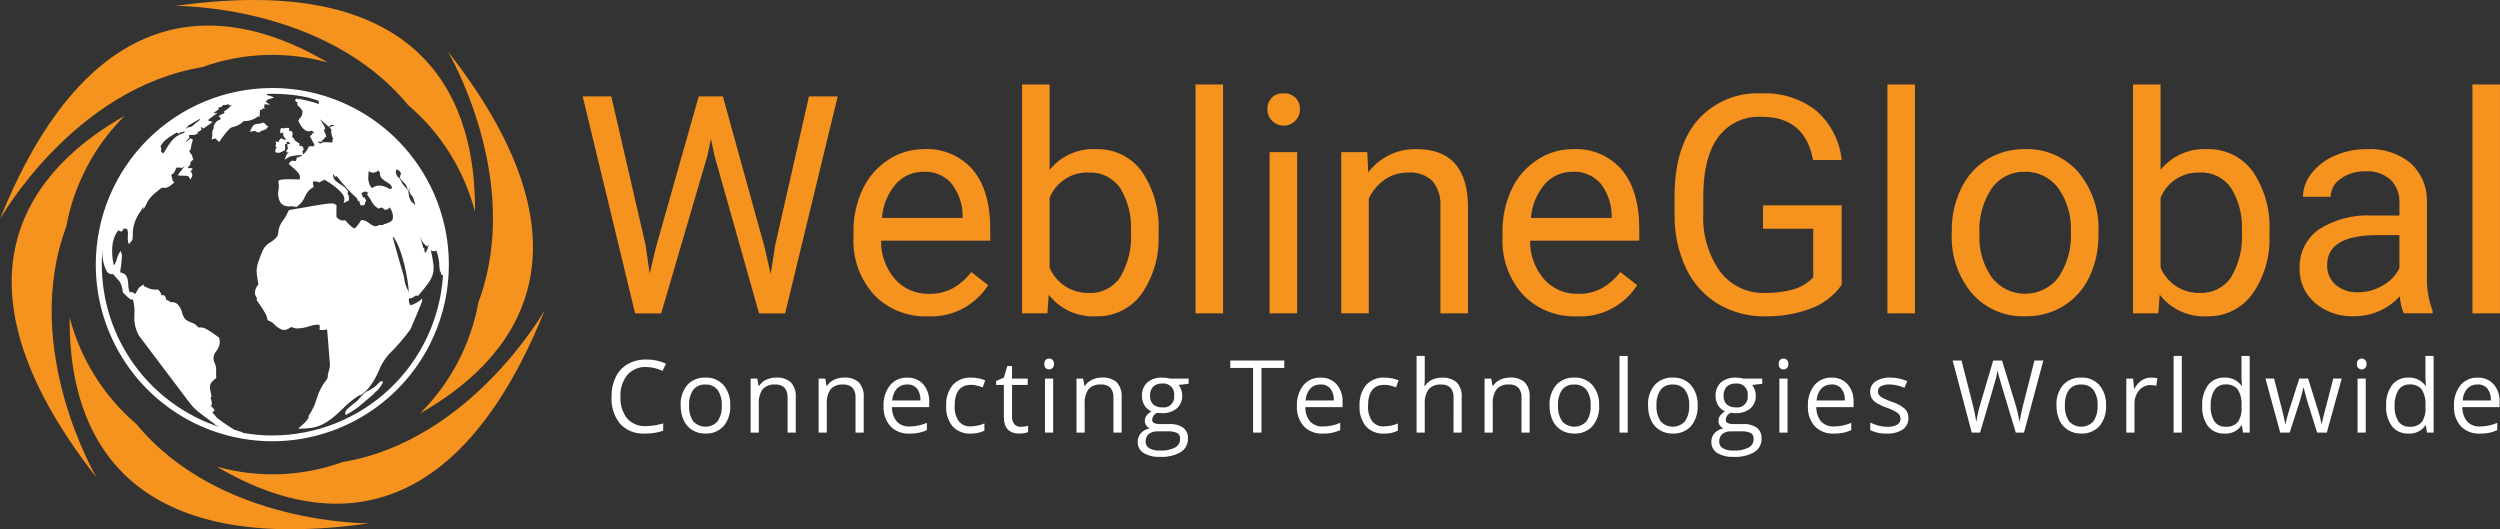
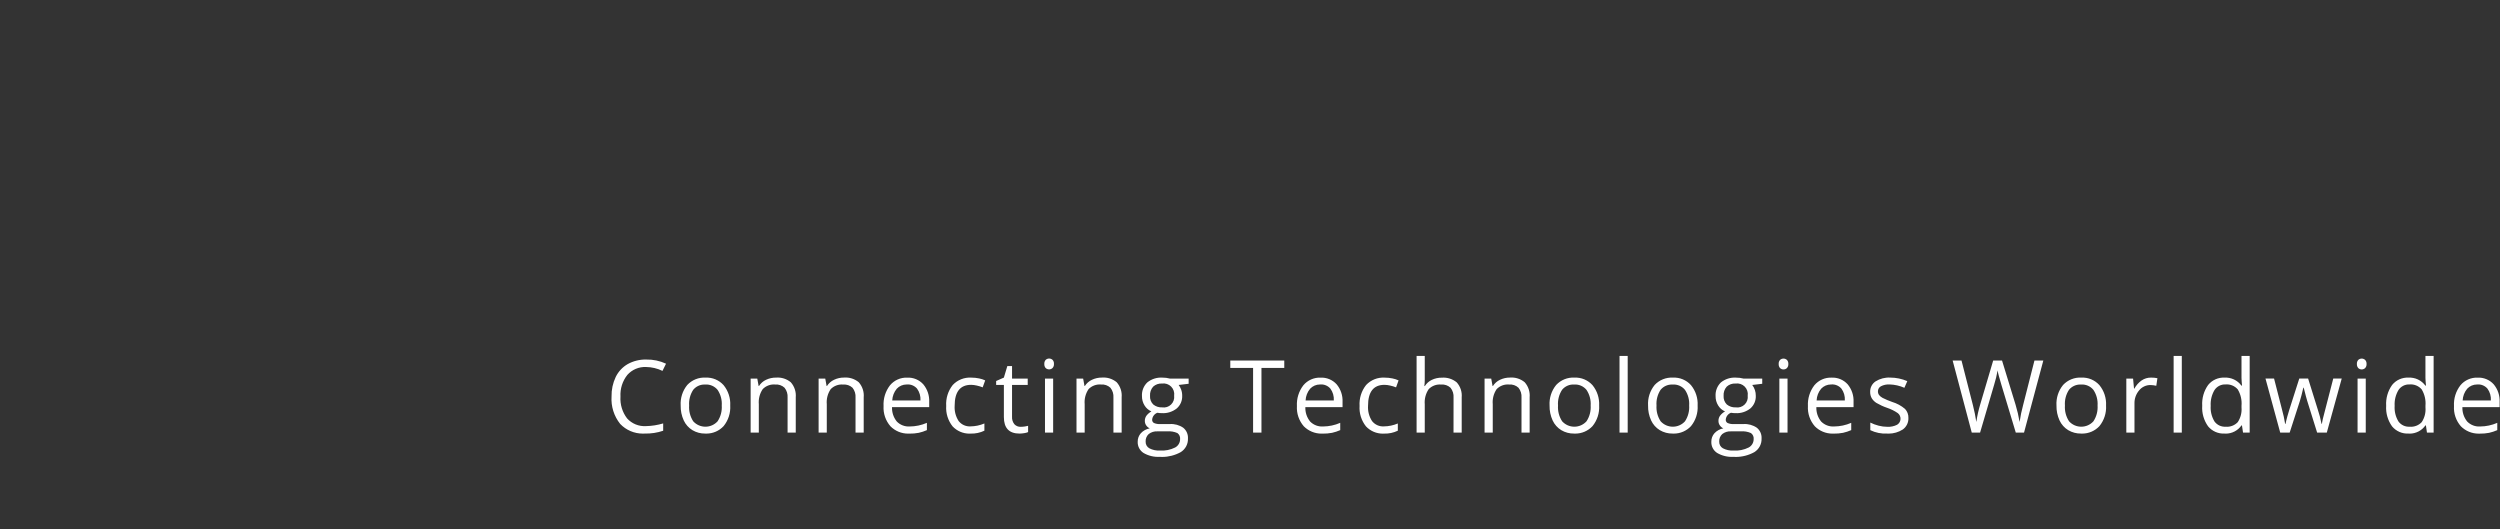
<svg xmlns="http://www.w3.org/2000/svg" width="1606" height="340" viewBox="0 0 1606 340" fill="none">
  <rect x="0" y="0" width="1606" height="340" fill="#333333" stroke="none" />
  <g clip-path="url(#clip0_1842_3)">
-     <path d="M61.521 169.997C61.521 139.906 73.469 111.047 94.738 89.77C116.007 68.492 144.853 56.539 174.931 56.539C197.361 56.539 219.288 63.193 237.938 75.66C256.588 88.127 271.124 105.847 279.708 126.579C288.292 147.31 290.538 170.123 286.162 192.132C281.786 214.141 270.985 234.357 255.124 250.225C239.263 266.092 219.056 276.898 197.056 281.276C175.057 285.654 152.254 283.407 131.531 274.819C110.808 266.232 93.096 251.69 80.634 233.032C68.172 214.373 61.521 192.437 61.521 169.997ZM135.157 260.464C135.975 261.195 136.736 261.987 137.433 262.834L137.917 263.38L137.433 264.024C137.087 264.355 136.763 264.71 136.465 265.085C136.898 265.451 137.284 265.961 137.619 266.296L139.014 267.841L138.674 267.872C142.563 270.892 146.619 273.69 150.822 276.254L151.548 276.316C152.655 276.79 153.805 277.157 154.982 277.413C155.159 277.442 155.332 277.492 155.497 277.563C155.722 277.657 155.922 277.804 156.079 277.99L156.192 278.114C162.43 279.199 168.749 279.747 175.08 279.752V279.726C203.008 279.696 229.876 269.027 250.223 249.889C270.57 230.751 282.868 204.579 284.618 176.694H284.273C283.913 176.694 283.665 176.694 283.516 176.39C283.48 176.329 283.48 176.298 283.454 176.298C283.449 176.214 283.428 176.132 283.392 176.056C283.367 175.968 283.367 175.937 283.331 175.803C283.209 175.236 283.147 174.657 283.145 174.077L282.697 175.025L282.306 171.769C282.241 168.125 281.595 164.515 280.39 161.075C278.418 161.523 277.409 161.43 276.75 160.642C279.87 175.288 279.968 176.772 268.82 189.712L268.428 190.104L267.213 189.8C264.824 191.495 264.685 191.557 263.717 191.624L262.749 191.68C262.573 192.455 262.574 193.26 262.752 194.034C262.93 194.808 263.281 195.532 263.778 196.152C265.789 195.467 267.696 194.507 269.443 193.298L271.235 191.752L270.988 194.096C270.905 194.612 263.778 211.38 263.691 211.504C259.578 217.225 254.964 222.569 249.906 227.474C247.078 230.63 244.845 234.272 243.315 238.225C241.987 241.396 240.315 244.413 238.33 247.22C236.592 249.883 234.31 252.15 231.636 253.87L231.451 254.015H230.874C230.807 254.015 230.843 254.015 230.874 253.953C230.651 254.091 230.419 254.213 230.179 254.319C226.47 256.744 223.045 259.578 219.968 262.767C213.716 268.661 207.249 274.827 197.14 275.131L196.564 275.198C195.853 275.334 195.13 275.396 194.406 275.383L191.491 275.26L193.345 273.714C197.928 269.887 198.412 268.13 198.32 267.455L198.258 267.064L198.505 266.76C200.642 263.574 202.279 260.08 203.361 256.4C204.626 251.778 206.862 247.481 209.921 243.794L210.287 242.815L211.25 242.908L210.369 242.542L210.58 241.996C210.574 241.852 210.553 241.708 210.518 241.568C210.649 240.453 210.89 239.354 211.239 238.287C211.688 237.018 211.934 235.686 211.971 234.341L210.153 211.674C209.857 211.707 209.563 211.757 209.272 211.823C208.249 211.971 207.215 212.025 206.183 211.983L205.24 211.854L205.354 210.916C205.39 210.662 205.412 210.406 205.421 210.149C205.485 209.684 205.388 209.212 205.148 208.809C205.078 208.785 205.014 208.744 204.962 208.691C204.752 208.595 204.528 208.533 204.298 208.505C202.431 208.623 200.586 208.969 198.804 209.536C196.362 210.377 193.813 210.867 191.234 210.994C189.868 211.044 188.514 210.718 187.32 210.051C186.84 210.262 186.374 210.505 185.925 210.777C185.29 211.256 184.565 211.6 183.793 211.788C183.02 211.975 182.218 212.003 181.435 211.869C179.552 211.225 177.86 210.12 176.512 208.655C175.402 207.444 174.023 206.512 172.485 205.935L171.934 205.785L171.816 205.27C171.059 201.932 171.059 201.932 165.075 192.999L164.766 192.541L165.219 191.598C164.328 190.66 163.81 189.429 163.762 188.136C163.845 186.108 164.64 184.175 166.007 182.675C164.128 172.434 164.22 172.068 168.896 160.616C170 158.395 171.789 156.589 173.999 155.465C176.517 153.729 178.7 152.307 178.793 148.958C179.065 146.159 180.188 143.51 182.011 141.37C182.74 140.354 183.398 139.291 183.984 138.186L184.442 137.243C184.617 136.842 184.864 136.383 185.044 135.997L185.626 134.899L186.079 134.874C200.683 132.344 207.455 131.134 210.91 130.799C211.162 130.746 211.42 130.724 211.677 130.732C212.068 130.685 212.462 130.666 212.856 130.675C213.903 130.596 214.942 130.91 215.771 131.556L216.162 131.891V132.344C216.095 135.054 216.069 135.775 216.162 139.515C217.923 141.097 218.737 141.612 219.926 141.643C220.392 141.648 220.858 141.626 221.322 141.576L221.806 141.55L222.141 141.849C223.586 143.673 225.285 145.279 227.187 146.619C227.312 146.666 227.445 146.685 227.578 146.676C227.703 146.685 227.828 146.666 227.944 146.619C229.482 145.222 230.776 143.576 231.77 141.751L232.069 141.36H232.584C234.383 141.582 236.069 142.358 237.408 143.58C238.443 144.461 239.682 145.067 241.013 145.342C241.813 145.38 242.603 145.155 243.263 144.703L243.505 144.543H245.987C246.139 144.432 246.283 144.312 246.42 144.183L246.811 144.002C248.82 143.42 251.574 142.689 252.342 140.592C252.522 139.28 252.423 137.944 252.051 136.673C251.68 135.401 251.043 134.223 250.184 133.215C249.929 133.441 249.714 133.707 249.546 134.003L249.334 134.369L247.337 134.853L246.997 134.518C245.998 133.761 245.488 133.333 245.174 133.333C244.646 133.426 244.135 133.6 243.66 133.849L243.207 134.055L242.867 133.849C240.877 132.624 239.302 130.829 238.346 128.697C237.773 127.566 237.059 126.514 236.219 125.565L235.761 125.106L236.095 124.467C236.267 124.14 236.462 123.825 236.677 123.525C236.614 123.518 236.55 123.529 236.492 123.556L236.003 123.705L235.575 123.375C235.475 123.267 235.353 123.182 235.217 123.125C235.081 123.068 234.935 123.041 234.787 123.046C234.262 123.082 233.751 123.237 233.294 123.499C232.94 123.671 232.576 123.821 232.202 123.947C232.425 124.899 232.743 125.825 233.15 126.714L234.056 126.863H234.113L234.479 127.316L235.277 128.929L235.004 129.382C234.68 129.855 234.462 130.393 234.365 130.958L234.273 131.654L231.785 132.045L230.663 129.382L231.693 129.073C231.379 128.952 231.033 128.952 230.719 129.073L229.896 129.166L229.504 127.62L229.386 127.533C224.607 123.111 220.219 118.285 216.27 113.108L215.143 113.592L214.751 112.742C214.62 112.458 214.422 112.208 214.174 112.016L213.932 112.191C213.994 115.473 216.178 116.828 218.701 118.45C220.616 119.436 222.245 120.898 223.433 122.695L223.644 123.128L223.16 124.158C223.614 124.745 223.933 125.424 224.096 126.148C224.259 126.872 224.261 127.622 224.102 128.347L224.01 128.862L220.735 130.407L221.188 128.527C222.218 123.891 211.713 117.255 208.155 115.313L207.825 115.916L207.434 116.009C206.837 116.143 206.283 116.424 205.822 116.828L205.369 117.219L204.854 117.039C204.339 116.792 201.723 116.091 201.208 116.792C201.064 116.951 200.822 117.616 201.337 119.316L201.548 120.104L200.853 120.47C198.583 121.821 196.837 123.902 195.899 126.374C194.815 128.976 193.002 131.208 190.678 132.803L190.307 132.988L189.885 132.839C188.818 132.544 187.708 132.44 186.605 132.53C184.769 132.843 182.883 132.419 181.357 131.35C180.905 131.013 180.513 130.602 180.199 130.134C178.77 127.665 178.316 124.751 178.927 121.964C179.209 120.304 179.184 118.607 178.855 116.956L178.742 116.503L179.04 116.101C179.401 115.705 180.111 115.251 183.716 115.159C184.231 115.159 184.808 115.128 185.41 115.128C187.758 115.128 190.338 115.22 191.878 115.313C192.089 115.313 192.274 115.344 192.454 115.344C193.361 112.335 192.089 111.058 186.11 105.829L185.41 105.195L187.109 103.31H187.542C189.159 103.346 189.823 103.377 190.189 103.377C190.339 102.924 190.441 102.456 190.492 101.981L190.559 101.1L191.404 101.131L191.589 101.074C191.644 101.073 191.697 101.053 191.739 101.017C191.905 100.994 192.061 100.927 192.192 100.822C192.305 100.801 192.41 100.75 192.496 100.672C192.717 100.626 192.926 100.533 193.108 100.399C193.255 100.322 193.397 100.234 193.531 100.137C193.78 99.999 194.014 99.837 194.231 99.652C194.324 99.575 194.424 99.506 194.53 99.446L193.865 99.503C186.656 100.234 186.656 100.234 185.183 101.177L182.784 102.604L183.814 100.028C183.96 99.515 184.245 99.051 184.638 98.689C184.823 98.57 185.07 98.354 185.214 98.261C185.353 98.174 185.495 98.093 185.642 98.019C185.377 98.029 185.113 98.007 184.854 97.952L183.891 97.751L184.107 96.788C184.279 96.224 184.616 95.725 185.075 95.356C184.722 94.806 184.571 94.15 184.648 93.501V92.399L185.74 92.553C185.985 92.646 186.252 92.662 186.507 92.6C185.992 91.786 185.74 91.42 185.595 91.235C185.297 91.243 184.999 91.212 184.71 91.142L184.622 91.111C184.45 91.121 184.277 91.112 184.107 91.085C184.076 91.085 184.076 91.085 184.045 90.998C184.02 90.998 183.978 90.967 183.958 90.967C183.968 91.06 183.989 91.151 184.02 91.24C184.045 91.24 184.02 91.327 184.045 91.389C184.071 91.451 184.071 91.569 184.107 91.631L184.169 92.456L183.376 92.6C183.376 92.6 183.139 92.718 183.108 92.718C183.043 93.162 183.043 93.614 183.108 94.058C183.223 94.691 183.233 95.338 183.139 95.974L183.072 96.52L182.557 96.731C182.161 96.855 181.831 97.097 181.466 97.246C180.924 97.582 180.343 97.848 179.735 98.04C179.496 98.097 179.25 98.126 179.004 98.127C178.942 98.127 178.886 98.153 178.788 98.153C178.354 98.165 177.923 98.093 177.516 97.942L176.867 97.751V97.046C176.831 96.513 176.936 95.98 177.171 95.5C177.365 95.165 177.608 94.861 177.892 94.599L176.893 94.346L177.078 93.439C177.135 93.259 177.171 93.043 177.228 92.893C177.284 92.744 177.315 92.672 177.351 92.558C177.387 92.445 177.377 92.435 177.315 92.162L177.073 90.822L178.443 91.075C178.623 91.153 178.818 91.194 179.014 91.193C179.169 91.168 179.2 90.915 179.226 90.766C179.251 90.416 179.365 90.079 179.557 89.786C179.749 89.493 180.012 89.254 180.322 89.091L180.77 88.849L181.224 89.148C181.44 89.246 181.682 89.308 181.924 89.401C182.414 89.529 182.878 89.744 183.294 90.034C183.294 90.07 183.412 90.101 183.448 90.158C183.424 90.069 183.413 89.977 183.417 89.885V89.694C183.404 89.532 183.414 89.369 183.448 89.21V88.901C183.297 88.863 183.153 88.803 183.021 88.721C182.474 88.227 182.111 87.562 181.991 86.835C181.919 86.53 181.893 86.216 181.914 85.903V85.619C181.908 85.406 181.918 85.192 181.944 84.981V84.919C181.944 84.923 181.944 84.927 181.942 84.93C181.941 84.934 181.938 84.938 181.935 84.941C181.933 84.943 181.929 84.946 181.925 84.947C181.922 84.949 181.918 84.95 181.914 84.95C181.808 85.078 181.674 85.18 181.522 85.248C181.499 85.252 181.477 85.263 181.46 85.279C181.347 85.31 181.213 85.341 181.188 85.398L180.189 85.64L180.029 84.641C179.907 84.177 179.973 83.684 180.214 83.27L180.281 82.544L181.033 82.296C181.111 82.272 181.193 82.263 181.275 82.271H181.502L181.929 82.477L182.444 82.539L182.506 82.271H183.731C183.973 82.177 184.229 82.125 184.488 82.116C184.64 82.11 184.792 82.121 184.941 82.147L185.673 82.271L185.76 82.971C185.789 83.174 185.776 83.381 185.724 83.579C185.672 83.777 185.581 83.963 185.456 84.125C185.55 84.105 185.641 84.076 185.729 84.038H185.94C186.22 84.001 186.504 84.023 186.775 84.101C187.046 84.179 187.298 84.312 187.516 84.491C187.604 84.61 188.34 85.372 187.763 87.345C187.687 87.532 187.633 87.728 187.604 87.927C187.718 88.076 187.864 88.197 188.031 88.283C188.358 88.517 188.653 88.794 188.906 89.107C189.095 89.388 189.202 89.716 189.215 90.055C190.032 90.755 190.929 91.355 191.888 91.842L192.315 92.085L192.341 92.574C192.322 93.042 192.408 93.509 192.593 93.939C192.856 93.803 193.143 93.721 193.438 93.697H193.86L194.164 94.027C194.482 94.274 194.725 94.603 194.869 94.979C195.012 95.355 195.05 95.763 194.978 96.159C194.847 96.709 194.523 97.193 194.066 97.525C194.295 97.733 194.471 97.993 194.581 98.282L194.854 99.163V99.117C195.226 98.803 195.57 98.458 195.884 98.086C195.971 97.993 196.064 97.87 196.146 97.777C196.43 97.442 196.697 97.082 196.97 96.721C197.037 96.628 197.151 96.469 197.243 96.324C197.606 95.77 197.931 95.192 198.217 94.593L198.397 94.228L198.762 94.068C199.497 93.855 200.278 93.855 201.013 94.068C201.368 93.826 201.77 93.491 202.161 93.254C201.768 92.398 201.323 91.567 200.827 90.766C200.314 89.91 199.846 89.028 199.427 88.123L199.092 87.361L200.307 86.598L200.374 85.717L201.919 85.506C201.432 84.921 200.903 84.372 200.338 83.863C199.735 84.169 199.073 84.345 198.397 84.378C195.199 84.378 192.964 80.37 192.115 78.577C191.878 78.036 191.754 77.67 191.754 77.67L191.661 77.279L191.934 76.913C192.738 76.01 193.441 75.022 194.03 73.966L194.061 73.874L194.123 73.57C194.185 72.926 194.272 72.112 194.396 71.442C193.639 70.355 193.026 69.531 192.542 68.866C192.542 68.805 192.506 68.805 192.47 68.743C192.399 68.66 192.34 68.568 192.295 68.47C192.207 68.47 192.109 68.444 192.048 68.444L191.656 68.202C191.482 68.093 191.335 67.945 191.229 67.769C191.192 67.728 191.17 67.675 191.167 67.62C191.111 67.548 191.071 67.466 191.049 67.377V67.259C191.033 67.158 191.033 67.056 191.049 66.955V66.842C191.049 66.806 190.961 66.749 190.961 66.718C190.946 66.717 190.931 66.71 190.921 66.698C190.91 66.687 190.904 66.672 190.904 66.656C190.874 66.656 190.837 66.589 190.781 66.589L191.234 65.868L191.141 65.621H190.956C190.697 65.6 190.447 65.514 190.23 65.371C190.014 65.227 189.836 65.032 189.715 64.802L189.514 64.266L190.544 63.236L191.182 63.632L191.27 63.715C191.374 63.756 191.467 63.819 191.543 63.9C191.567 63.906 191.59 63.916 191.61 63.931C191.751 64.035 191.866 64.171 191.945 64.328C192.036 64.322 192.126 64.303 192.212 64.271L191.43 63.328L194.04 63.905C194.071 63.905 194.102 63.931 194.133 63.931C195.075 64.111 196.043 64.359 197.017 64.57C197.351 64.663 197.66 64.725 197.99 64.843C198.69 64.992 199.416 65.209 200.148 65.358C200.487 65.505 200.843 65.609 201.208 65.667C201.909 65.909 202.578 66.095 203.181 66.301C203.541 66.388 203.855 66.548 204.18 66.636C204.334 66.698 204.478 66.728 204.633 66.79L204.787 66.424C204.864 66.243 204.903 66.049 204.903 65.853C204.903 65.656 204.864 65.462 204.787 65.281C204.711 65.098 204.598 64.933 204.455 64.796C204.313 64.658 204.144 64.552 203.958 64.482C203.922 64.482 197.944 62.628 197.949 62.628C188.832 60.709 179.51 59.949 170.204 60.366H170.297C170.396 60.388 170.498 60.397 170.6 60.392C170.735 60.456 170.88 60.498 171.028 60.516C171.088 60.514 171.148 60.526 171.203 60.552C171.309 60.604 171.411 60.666 171.507 60.737C171.574 60.794 171.599 60.819 171.666 60.819C171.803 60.951 171.925 61.096 172.032 61.252H172.305L172.181 61.402V61.433C172.722 61.376 173.269 61.447 173.778 61.639L176.115 62.669L173.268 63.55C172.836 63.638 172.41 63.749 171.991 63.885C171.677 64.458 171.198 64.923 170.616 65.219C170.616 65.286 170.647 65.286 170.647 65.312L173.438 67.259L170.07 67.012C169.986 66.964 169.889 66.942 169.792 66.95C169.865 67.088 169.909 67.24 169.921 67.396C169.934 67.552 169.914 67.709 169.864 67.857L169.746 68.619H169.504L170.261 69.804L168.628 69.685L168.355 70.201C167.976 70.553 167.478 70.75 166.96 70.752C167.048 71.357 167.027 71.973 166.898 72.57C166.774 72.909 166.731 73.273 166.774 73.632L166.924 74.971L165.652 74.698L165.734 74.791C163.147 76.855 159.9 77.913 156.594 77.768C154.563 79.879 151.897 81.265 149.004 81.714C147.335 82.111 143.18 87.608 141.439 90.312L140.811 91.26L139.987 90.472C139.076 89.571 138.442 88.927 138.226 88.927C137.974 88.948 137.727 89.011 137.495 89.112L135.894 89.602L136.285 87.963C136.407 87.424 136.436 86.869 136.372 86.32C136.28 85.58 136.32 84.83 136.491 84.105C136.636 83.467 136.929 82.872 137.346 82.369C136.831 80.823 138.226 78.943 139.132 78.031C139.652 77.494 140.321 77.126 141.053 76.975C141.171 76.942 141.282 76.89 141.383 76.82L141.774 76.362C141.805 76.305 141.836 76.305 141.862 76.279C141.864 76.275 141.864 76.271 141.864 76.267C141.864 76.262 141.864 76.258 141.862 76.254C141.72 76.129 141.597 75.985 141.496 75.826V75.692C141.424 75.583 141.384 75.457 141.378 75.326L140.348 74.683L141.625 73.868C141.902 73.678 142.197 73.514 142.505 73.379C142.536 73.379 142.567 73.312 142.567 73.312C142.858 73.155 143.18 73.062 143.509 73.039H143.602C143.622 73.008 143.644 72.979 143.669 72.952C143.745 72.835 143.827 72.723 143.916 72.617C143.916 72.55 143.978 72.55 144.004 72.467C144.148 72.368 144.297 72.276 144.452 72.194L143.551 71.885L145.065 70.793C146.464 69.852 147.758 68.764 148.927 67.547C148.321 67.562 147.719 67.652 147.135 67.815L146.831 66.785C146.376 67.031 145.898 67.233 145.404 67.388C145.037 67.479 144.654 67.49 144.282 67.419C144.162 67.392 144.039 67.382 143.916 67.388C143.607 67.414 143.401 67.481 143.221 67.481L143.185 67.568C143.005 68.3 142.402 68.542 141.578 68.815C141.134 68.992 140.68 69.143 140.219 69.268C140.171 69.291 140.117 69.299 140.065 69.294L140.42 69.809L140.121 69.995H140.842L138.231 71.818C137.938 72.051 137.622 72.255 137.289 72.426C137.328 72.544 137.35 72.668 137.356 72.792L139.75 72.539L136.959 74.554C135.039 75.95 134.344 76.522 134.014 76.707C133.941 76.976 133.899 77.253 133.89 77.531C134.184 77.652 134.49 77.744 134.802 77.804L136.687 78.263L134.627 79.865C134.199 80.169 133.746 80.442 133.288 80.72C132.606 81.135 131.957 81.601 131.347 82.116L130.919 82.544L130.404 82.333C130.175 82.258 129.965 82.135 129.787 81.973C129.61 81.81 129.469 81.611 129.374 81.39C129.253 81.547 129.173 81.732 129.142 81.928C129.11 82.125 129.128 82.326 129.194 82.513L129.529 83.183L128.947 83.698C127.402 84.826 127.119 85.011 126.573 85.011C126.44 85.005 126.309 84.983 126.182 84.945L127.361 85.671L125.687 86.341C125.066 86.609 124.392 86.734 123.715 86.706H122.495C122.178 86.684 121.86 86.714 121.553 86.794L121.403 86.552V86.933C121.384 87.014 121.384 87.099 121.403 87.18C121.388 87.468 121.418 87.757 121.491 88.035L121.645 88.551L121.218 88.942C120.064 90.096 119.761 90.426 119.519 91.132C120.6 90.553 121.559 89.769 122.34 88.824L123.916 89.725C123.231 91.677 122.753 93.696 122.49 95.747L122.464 96.139L121.645 96.68C121.795 97.71 121.949 97.927 123.015 99.323L123.648 100.147L123.314 100.281L124.22 102.341L123.823 102.769C123.34 103.298 122.803 103.777 122.222 104.196C122.22 104.247 122.231 104.299 122.253 104.345C122.276 104.369 122.294 104.397 122.305 104.428C122.315 104.46 122.319 104.493 122.315 104.526C122.376 104.617 122.407 104.725 122.402 104.835V104.964C122.395 105.057 122.375 105.149 122.34 105.237C122.348 105.286 122.348 105.336 122.34 105.386C122.304 105.519 122.241 105.643 122.155 105.752C121.889 106.224 121.552 106.654 121.156 107.024C121.002 107.179 120.852 107.364 120.703 107.539C120.811 107.721 120.892 107.917 120.945 108.121C121.19 107.987 121.46 107.905 121.737 107.878C122.015 107.851 122.296 107.882 122.562 107.967L123.926 108.482L122.896 109.512C122.438 109.997 122.438 110.177 122.438 110.177C122.52 110.279 122.611 110.372 122.711 110.455C123.105 110.848 123.371 111.352 123.473 111.899C123.575 112.446 123.509 113.012 123.283 113.52L122.382 115.375L121.619 114.097L121.501 113.85C121.407 113.668 121.277 113.506 121.12 113.374C120.963 113.242 120.781 113.143 120.584 113.082C119.728 112.903 118.853 112.834 117.979 112.876H117.521C116.931 112.886 116.342 112.865 115.754 112.815L114.179 112.629L115.059 111.357C115.858 110.198 116.717 109.082 117.634 108.013C118.001 107.468 118.397 106.942 118.818 106.437C118.348 106.758 117.91 107.124 117.51 107.529L117.145 107.895L116.619 107.823C115.152 107.545 113.641 107.596 112.196 107.972L113.226 108.039L112.649 109.286C111.98 110.744 111.65 111.377 110.888 111.769C110.593 111.908 110.291 112.03 109.982 112.135C110.868 116.019 110.929 116.05 111.316 116.477L111.985 117.199L111.259 117.801C108.525 120.145 107.587 120.63 105.955 120.63L103.854 120.573C102.062 122.036 100.605 123.18 99.482 124.097C98.762 124.707 98.074 125.355 97.422 126.039C95.881 127.689 94.629 129.587 93.72 131.654L92.175 134.668L92.093 132.88C91.578 133.751 91.022 134.642 90.481 135.492C87.461 139.423 85.657 144.153 85.291 149.097C85.316 153.775 85.316 154.022 83.895 155.568L82.716 156.886L82.288 155.15C82.051 153.908 81.994 152.638 82.118 151.379C82.347 149.933 82.18 148.452 81.635 147.093C80.579 146.913 79.94 146.825 79.575 146.764C79.27 147.304 78.926 147.82 78.545 148.309L78.184 148.768L77.639 148.68C77.056 148.552 76.507 148.303 76.027 147.948C69.961 155.094 72.422 167.458 73.05 170.1L73.416 170.157C74.176 169.043 74.721 167.798 75.023 166.484C75.341 165.205 75.822 163.972 76.454 162.816L77.484 161.214L78.153 163.001C78.172 163.116 78.203 163.228 78.246 163.336C78.298 163.723 78.323 164.104 78.339 164.49C78.173 167.905 77.786 171.305 77.18 174.67L77.52 175.123C81.954 175.695 82.196 179.708 82.407 182.933C82.373 184.688 82.724 186.429 83.437 188.033L84.044 187.487L84.503 187.611C84.745 187.703 84.982 187.765 85.229 187.858L85.316 187.765L85.476 188.018C85.74 188.13 85.995 188.265 86.238 188.419C86.506 188.564 86.753 188.687 87.021 188.811C89.081 184.829 89.214 184.581 90.883 183.587L92.371 182.706L92.314 184.102L92.417 183.752L93.391 184.18C95.743 185.625 98.498 186.275 101.248 186.034H101.702L101.975 186.426C103.277 188.012 103.581 188.62 103.612 189.615C103.973 189.679 104.343 189.679 104.704 189.615L105.162 189.553L105.435 189.826C106.341 190.635 106.491 190.975 106.918 192.917L107.495 192.731L109.467 193.916L109.4 194.158C109.766 194.132 110.075 194.071 110.466 194.071C111.704 194.059 112.907 194.478 113.87 195.256C115.405 196.778 116.477 198.706 116.959 200.814C117.306 202.315 117.978 203.722 118.926 204.935C119.94 205.856 121.132 206.557 122.428 206.996C124.016 207.456 125.466 208.3 126.65 209.453C126.887 209.732 127.165 210.035 127.371 210.314L127.433 210.339C128.244 210.29 129.058 210.319 129.864 210.427C132.021 210.736 133.983 212.081 140.549 216.717L140.858 216.99L141.017 218.051C141.119 218.611 141.178 219.178 141.192 219.746C141.065 221.803 140.328 223.776 139.076 225.413C138.076 226.451 137.431 227.781 137.235 229.209C137.038 230.638 137.301 232.092 137.984 233.362C138.589 234.74 138.899 236.23 138.896 237.736C138.767 239.232 138.776 240.738 138.921 242.233V242.686L138.618 242.99C134.246 246.962 134.246 246.962 135.796 254.355L135.888 254.782L135.281 255.57C135.788 256.815 136.064 258.142 136.094 259.486V260.341L135.245 260.428C135.213 260.433 135.183 260.445 135.157 260.464ZM65.759 160.972C65.517 163.96 65.393 167.02 65.393 170.033C65.425 193.177 72.756 215.72 86.342 234.452C99.928 253.184 119.076 267.149 141.058 274.358C140.168 273.91 139.21 273.374 138.01 272.741L138.103 272.535C125.837 263.545 125.775 263.452 122.557 259.743L89.189 215.542C86.891 211.344 85.908 206.552 86.367 201.788C86.594 198.306 86.175 194.813 85.131 191.485L84.971 192.793L83.756 192.154C82.684 191.523 81.721 190.723 80.903 189.785C80.405 189.219 79.855 188.702 79.261 188.239L78.926 187.997L78.895 187.569C78.722 185.161 78.005 182.824 76.799 180.733C76.228 180.218 75.198 179.043 72.68 176.097C72.31 176.179 71.929 176.202 71.552 176.164C70.441 176.004 69.43 175.43 68.725 174.556C66.488 170.376 65.5 165.641 65.877 160.915L65.759 160.972ZM252.264 152.487C253.294 155.928 254.278 159.39 255.179 162.79C256.332 166.865 257.507 171.115 258.784 175.216C259.196 176.592 259.521 177.992 259.757 179.409C260.02 181.802 260.764 184.117 261.945 186.214C262.323 186.812 262.571 187.483 262.671 188.182C262.311 179.316 258.243 159.205 252.712 152.24L252.264 152.487ZM272.007 159.395L272.584 159.462C272.61 161.25 272.641 161.554 273.011 162.249C273.619 162.162 273.943 161.77 274.7 159.643L275.401 157.7C275.375 157.551 275.318 157.391 275.287 157.242L274.556 158.422L273.768 157.85C271.992 156.504 270.703 154.616 270.097 152.472C269.974 152.225 269.864 151.972 269.767 151.714L272.007 159.395ZM262.311 123.087C262.473 123.765 262.585 124.453 262.646 125.147C262.8 126.821 263.433 128.414 264.468 129.738L266.564 131.525C266.647 131.463 266.719 131.376 266.77 131.376L265.344 126.739L264.582 125.822C263.827 125.036 263.276 124.078 262.975 123.03C262.912 122.7 262.912 122.361 262.975 122.031L263.125 121.176H263.217C263.134 121.023 263.032 120.881 262.913 120.753L262.311 123.087ZM254.654 109.208C254.519 109.399 254.427 109.617 254.386 109.847L254.175 110.687C254.44 111.532 254.755 112.362 255.117 113.17C255.277 113.328 255.449 113.473 255.632 113.603C256.542 114.398 257.249 115.399 257.692 116.524C257.955 117.065 258.249 117.592 258.572 118.1C258.997 118.68 259.463 119.227 259.968 119.738C260.518 120.348 261.034 120.988 261.513 121.655C261.73 121.929 261.923 122.222 262.089 122.53L261.317 119.903C260.903 118.808 260.189 117.851 259.257 117.142C258.539 116.487 257.895 115.754 257.337 114.958L256.703 113.927L257.218 113.716C257.218 113.716 257.162 113.716 257.131 113.634L256.801 112.995L257.198 112.691C257.199 112.508 257.238 112.328 257.311 112.16C257.385 111.993 257.492 111.842 257.625 111.717L257.805 111.506C257.486 111.205 257.229 110.845 257.048 110.445L256.919 110.234C256.318 109.614 255.623 109.092 254.86 108.688C254.806 108.867 254.737 109.041 254.654 109.208ZM245.241 119.336C247.001 119.688 248.673 120.388 250.158 121.397H250.251C250.727 121.278 251.213 121.207 251.703 121.186C251.981 119.244 250.673 118.332 248.428 116.962C246.332 115.689 243.794 114.113 244.056 110.867L243.155 109.682L243.819 108.74C243.323 109.373 242.7 109.896 241.991 110.275C241.282 110.655 240.502 110.883 239.7 110.945C238.701 110.905 237.742 110.544 236.966 109.914L236.93 109.971C236.722 111.129 236.608 112.302 236.59 113.479C236.423 115.63 236.9 117.782 237.959 119.661C238.245 120.076 238.592 120.444 238.989 120.753L239.046 120.82C240.374 119.759 242.027 119.188 243.727 119.203H243.809C244.289 119.208 244.768 119.253 245.241 119.336ZM103.025 94.289L103.571 94.835V95.263C103.509 95.99 103.509 96.87 103.509 97.633L105.054 98.488C105.358 97.973 105.692 97.422 106.027 96.876C106.388 96.237 106.753 95.598 107.181 94.959C107.268 94.799 107.387 94.619 107.479 94.47C107.783 93.986 108.056 93.532 108.365 93.074C108.502 92.843 108.664 92.629 108.849 92.435C109.099 92.019 109.383 91.624 109.699 91.255C109.879 90.982 110.064 90.797 110.244 90.555C110.569 90.24 110.873 89.907 111.156 89.555C111.362 89.344 111.604 89.164 111.82 88.916C112.15 88.643 112.454 88.339 112.814 88.061C113.097 87.881 113.329 87.67 113.612 87.489C113.967 87.235 114.342 87.011 114.735 86.82C115.039 86.634 115.348 86.485 115.651 86.335C116.074 86.155 116.496 85.99 116.954 85.789C117.284 85.691 117.618 85.573 117.984 85.48C118.151 85.406 118.323 85.346 118.499 85.3L118.442 84.393V84.146L118.015 84.45C117.32 84.903 117.021 85.053 116.717 85.053L116.079 84.872C115.855 85.066 115.621 85.248 115.378 85.418L114.889 85.846H114.863L114.282 85.573L113.643 85.269L113.674 84.996C113.581 85.058 113.463 85.115 113.37 85.181C113.166 85.283 112.972 85.405 112.793 85.547C112.366 85.794 111.882 86.093 111.485 86.366C111.357 86.424 111.234 86.495 111.12 86.578C110.574 86.907 110.121 87.216 109.693 87.489C109.57 87.546 109.451 87.639 109.39 87.665C109.055 87.876 108.725 88.154 108.416 88.334C108.326 88.419 108.224 88.49 108.113 88.545C107.778 88.798 107.448 89.03 107.139 89.277C107.106 89.311 107.063 89.333 107.016 89.339L106.321 89.942C106.233 89.978 106.171 90.101 106.115 90.127C105.904 90.307 105.718 90.488 105.533 90.673C105.476 90.74 105.476 90.74 105.414 90.74C105.239 90.951 105.054 91.132 104.899 91.317C104.864 91.381 104.81 91.433 104.745 91.466C104.635 91.647 104.513 91.819 104.379 91.981C104.341 92.028 104.312 92.08 104.292 92.136C104.143 92.326 104.011 92.527 103.895 92.739C103.87 92.739 103.839 92.801 103.808 92.832C103.727 93.024 103.624 93.206 103.499 93.373C103.485 93.439 103.455 93.501 103.411 93.553C103.303 93.754 103.149 94.006 103.025 94.289ZM203.953 90.786C204.028 90.871 204.097 90.96 204.159 91.054C204.255 91.199 204.38 91.323 204.525 91.42C204.564 91.496 204.625 91.558 204.7 91.6C204.823 91.724 205.014 91.811 205.07 91.873C205.127 91.935 205.194 91.935 205.251 91.966C205.4 92.023 205.611 92.115 205.853 92.203C206.841 91.582 207.999 91.287 209.164 91.358C209.741 91.358 210.287 91.358 210.863 91.389C211.779 91.537 212.713 91.537 213.629 91.389V89.473H214.144C213.489 88.301 213.076 87.01 212.928 85.676L212.563 83.523L213.531 84.187L213.428 84.038L212.398 82.698L211.729 81.792L212.758 81.302C213.345 81.072 213.957 80.909 214.581 80.818C214.731 80.818 214.854 80.787 214.973 80.787C214.643 80.638 214.334 80.514 214.061 80.396C213.798 80.253 213.524 80.131 213.242 80.03C212.758 80.334 212.213 80.694 211.785 81.029L211.183 81.426L210.642 80.967C208.531 79.211 206.857 77.717 205.493 76.563C208.407 80.88 208.469 81.091 208.711 82.152L208.922 82.915L207.949 83.368C208.129 83.883 208.526 84.826 209.406 87.01L209.679 87.685L209.097 88.108C208.559 88.581 208.062 89.098 207.609 89.653L207.305 90.075L206.636 90.05L207.207 90.817L205.663 91.065C205.606 91.065 205.451 91.09 205.24 91.09C204.79 91.082 204.35 90.956 203.963 90.725C203.952 90.743 203.945 90.764 203.943 90.786H203.953ZM123.108 79.422C122.469 79.814 121.8 80.184 121.228 80.514L119.652 82.157C119.316 82.451 119.003 82.769 118.715 83.111L118.865 83.177C118.865 83.111 118.926 83.111 118.926 83.059C119.034 82.953 119.135 82.841 119.23 82.724C119.302 82.724 119.354 82.657 119.416 82.6C119.551 82.506 119.682 82.405 119.807 82.296C119.858 82.292 119.908 82.276 119.951 82.249C119.995 82.222 120.032 82.186 120.059 82.142C120.273 82.071 120.483 81.989 120.687 81.895C120.776 81.854 120.87 81.825 120.965 81.807C121.326 81.714 121.728 81.622 122.15 81.534C122.62 81.487 123.074 81.342 123.484 81.106C123.516 81.09 123.545 81.069 123.571 81.045C123.891 80.823 124.179 80.558 124.426 80.257C124.683 80.03 124.925 79.787 125.152 79.53C125.809 78.977 126.497 78.461 127.212 77.985C127.727 77.562 128.242 77.166 128.757 76.738L128.18 76.47C126.295 77.537 124.663 78.51 123.082 79.422H123.108ZM221.826 265.178C221.79 264.385 222.156 263.633 223.979 261.958C224.926 261.103 225.925 260.315 226.924 259.527C227.999 258.723 229.03 257.863 230.014 256.951C230.62 256.348 231.189 255.71 231.718 255.04C232.402 254.187 233.154 253.393 233.969 252.665C234.931 251.797 236.054 251.127 237.275 250.692C239.824 249.346 242.095 247.53 243.969 245.339L244.273 245.01H246.07L245.709 246.318C244.709 248.087 243.499 249.729 242.105 251.207C241.872 251.402 241.602 251.547 241.312 251.635C241.11 251.798 240.937 251.993 240.797 252.212C240.63 252.511 240.426 252.788 240.189 253.036L231.358 260.485C228.831 262.582 226.103 264.421 223.212 265.977L221.904 266.677L221.826 265.178ZM164.236 84.419C164.072 84.256 163.862 84.147 163.634 84.109C163.406 84.07 163.172 84.103 162.964 84.203L160.26 84.78L161.414 83.44L160.956 83.528L161.872 81.704C162.233 81.002 162.794 80.422 163.484 80.039C164.175 79.656 164.963 79.486 165.75 79.551C166.696 79.537 167.629 79.32 168.484 78.912L168.844 78.701L169.241 78.881C169.595 78.963 169.926 79.124 170.209 79.352C170.493 79.579 170.721 79.867 170.878 80.195C170.981 80.437 171.033 80.468 171.033 80.499C171.129 80.528 171.223 80.568 171.311 80.617L172.31 81.05L171.733 81.993C171.641 82.152 171.574 82.24 171.548 82.302C170.976 82.937 170.223 83.381 169.39 83.574C168.062 83.971 168.062 83.971 167.933 84.064C167.728 84.116 167.54 84.221 167.387 84.368C167.326 84.519 167.226 84.651 167.098 84.753C166.97 84.854 166.817 84.92 166.656 84.945C166.434 84.979 166.211 85 165.987 85.006C165.358 84.987 164.749 84.782 164.236 84.419Z" fill="white" />
-     <path d="M44.764 203.952C51.717 230.677 66.719 254.615 87.735 272.519C141.134 337.28 237.067 336.167 237.067 336.167C220.463 338.623 203.707 339.906 186.923 340.005C66.293 340.005 44.135 262.865 44.764 203.952ZM139.327 299.771C165.843 307.233 194.029 306.21 219.935 296.845C302.784 283.09 349.901 199.258 349.937 199.253C311.476 294.862 261.831 323.572 216.053 323.572C187.834 323.572 161.078 312.666 139.327 299.787V299.771ZM80.109 74.384C60.602 93.721 47.498 118.583 42.57 145.61C13.162 224.269 62.138 306.952 62.138 306.952C-40.392 176.071 22.405 106.999 80.109 74.399V74.384ZM307.3 194.328C336.682 115.694 287.732 33.084 287.732 33.084C390.256 163.934 327.48 232.934 269.812 265.59C289.307 246.237 302.393 221.362 307.3 194.328ZM210.61 40.182C184.075 32.725 155.873 33.752 129.95 43.119C47.096 56.92 0 140.736 0 140.736C62.163 -13.755 153.519 6.434 210.61 40.182ZM262.181 67.486C208.782 2.71 112.849 3.822 112.823 3.828C277.665 -19.622 305.837 69.716 305.127 136.053C298.186 109.329 283.192 85.389 262.181 67.486Z" fill="#F6921E" />
-     <path d="M1012.67 203.194C1006.31 203.43 999.969 202.32 994.067 199.936C988.164 197.553 982.831 193.949 978.416 189.362C969.286 179.268 964.537 165.96 965.213 152.363V149.107C965.046 139.605 967.057 130.191 971.093 121.588C974.721 113.862 980.427 107.3 987.571 102.635C994.371 98.15 1002.34 95.771 1010.49 95.794C1016.38 95.472 1022.28 96.504 1027.72 98.809C1033.16 101.114 1038 104.633 1041.87 109.095C1049.33 117.966 1053.07 130.673 1053.07 147.217V154.589H982.932C982.77 163.653 985.957 172.457 991.881 179.316C994.603 182.38 997.962 184.812 1001.72 186.442C1005.48 188.071 1009.55 188.858 1013.65 188.749C1019.19 188.922 1024.68 187.6 1029.53 184.921C1033.94 182.303 1037.81 178.857 1040.91 174.773L1051.73 183.196C1047.8 189.35 1042.39 194.417 1035.99 197.928C1029.59 201.439 1022.41 203.282 1015.11 203.287C1014.3 203.261 1013.49 203.24 1012.67 203.194ZM992.479 118.136C987.23 124.283 984.08 131.947 983.488 140.01H1035.34V138.67C1035.34 131.081 1032.78 123.713 1028.08 117.76C1025.88 115.288 1023.15 113.338 1020.11 112.054C1017.06 110.769 1013.76 110.183 1010.46 110.337H1010C1006.7 110.337 1003.43 111.032 1000.41 112.375C997.394 113.719 994.691 115.681 992.479 118.136ZM595.739 203.194C589.379 203.43 583.041 202.32 577.139 199.937C571.237 197.553 565.905 193.95 561.491 189.362C556.968 184.365 553.474 178.526 551.208 172.177C548.941 165.829 547.947 159.096 548.283 152.363V149.107C548.115 139.605 550.129 130.19 554.168 121.588C557.793 113.86 563.499 107.297 570.646 102.635C577.448 98.15 585.42 95.77 593.566 95.794C599.464 95.472 605.358 96.503 610.796 98.809C616.235 101.114 621.075 104.632 624.947 109.095C632.41 117.966 636.141 130.673 636.141 147.217V154.589H565.997C565.835 163.653 569.021 172.457 574.946 179.316C577.668 182.38 581.027 184.812 584.786 186.442C588.546 188.071 592.617 188.858 596.713 188.749C602.254 188.924 607.74 187.602 612.593 184.921C617.006 182.303 620.872 178.857 623.979 174.773L634.792 183.196C630.865 189.35 625.452 194.416 619.053 197.927C612.653 201.438 605.474 203.282 598.175 203.287C597.367 203.261 596.553 203.24 595.739 203.194ZM575.544 118.136C570.293 124.282 567.143 131.946 566.553 140.01H618.397V138.67C618.392 131.079 615.83 123.711 611.126 117.755C608.928 115.287 606.208 113.341 603.163 112.057C600.118 110.774 596.826 110.186 593.525 110.337H593.077C589.772 110.336 586.503 111.029 583.482 112.373C580.462 113.717 577.757 115.68 575.544 118.136ZM1387.39 189.316L1386.52 201.283H1370.25V54.256H1387.95V109.105C1391.49 104.723 1396.01 101.236 1401.15 98.925C1406.29 96.614 1411.89 95.545 1417.52 95.804C1423.24 95.579 1428.94 96.761 1434.1 99.246C1439.26 101.731 1443.74 105.443 1447.14 110.058C1454.89 121.551 1458.67 135.268 1457.9 149.113V150.658C1458.57 164.221 1454.73 177.623 1446.99 188.78C1443.66 193.392 1439.25 197.117 1434.15 199.632C1429.04 202.146 1423.4 203.373 1417.71 203.204C1417.09 203.235 1416.47 203.251 1415.85 203.251C1410.36 203.251 1404.94 201.996 1400.01 199.581C1395.07 197.166 1390.76 193.655 1387.39 189.316ZM1433.12 178.327C1438.46 169.387 1440.92 159.025 1440.19 148.639C1440.78 138.824 1438.34 129.064 1433.2 120.686C1430.96 117.478 1427.94 114.891 1424.43 113.168C1420.92 111.444 1417.02 110.64 1413.12 110.831C1407.76 110.614 1402.46 112.061 1397.95 114.975C1393.45 117.889 1389.95 122.126 1387.95 127.105V171.924C1390.05 176.874 1393.59 181.074 1398.12 183.978C1402.64 186.881 1407.94 188.351 1413.31 188.198C1417.18 188.352 1421.02 187.528 1424.48 185.803C1427.94 184.077 1430.92 181.506 1433.12 178.327ZM673.717 189.316L672.857 201.283H656.585V54.256H674.283V109.105C677.825 104.719 682.35 101.229 687.491 98.918C692.633 96.607 698.246 95.54 703.876 95.804C709.601 95.58 715.293 96.763 720.454 99.249C725.616 101.734 730.09 105.448 733.485 110.064C741.243 121.555 745.023 135.273 744.248 149.118V150.663C744.913 164.226 741.079 177.628 733.341 188.785C730.009 193.397 725.599 197.123 720.496 199.637C715.393 202.152 709.753 203.378 704.067 203.21C703.446 203.24 702.824 203.256 702.203 203.256C696.707 203.257 691.283 202.001 686.346 199.585C681.409 197.169 677.089 193.657 673.717 189.316ZM719.458 178.327C724.793 169.387 727.255 159.024 726.513 148.639C727.11 138.825 724.672 129.065 719.531 120.686C717.289 117.479 714.271 114.892 710.759 113.169C707.247 111.445 703.355 110.641 699.448 110.831C694.087 110.613 688.79 112.06 684.284 114.973C679.779 117.887 676.285 122.125 674.283 127.105V171.924C676.384 176.876 679.929 181.078 684.456 183.982C688.982 186.885 694.279 188.355 699.654 188.198C703.519 188.352 707.36 187.529 710.821 185.803C714.283 184.078 717.254 181.507 719.458 178.327ZM1266.87 188.553C1257.79 177.736 1253.13 163.89 1253.81 149.782V148.541C1253.66 139.076 1255.7 129.705 1259.79 121.165C1263.43 113.448 1269.2 106.936 1276.43 102.403C1283.76 97.942 1292.21 95.652 1300.79 95.799C1307.22 95.568 1313.62 96.761 1319.53 99.293C1325.44 101.825 1330.72 105.633 1335 110.445C1344.09 121.326 1348.76 135.238 1348.05 149.406V150.648C1348.21 160.016 1346.23 169.297 1342.27 177.786C1338.67 185.493 1332.92 191.994 1325.72 196.502C1318.28 201.037 1309.71 203.36 1301 203.199C1300.49 203.216 1299.98 203.225 1299.45 203.225C1293.29 203.225 1287.2 201.917 1281.59 199.388C1275.97 196.859 1270.95 193.166 1266.87 188.553ZM1279.58 178.307C1282.12 181.567 1285.37 184.202 1289.09 186.01C1292.8 187.818 1296.88 188.752 1301.02 188.738C1305.15 188.725 1309.22 187.765 1312.93 185.933C1316.63 184.101 1319.87 181.444 1322.38 178.168C1328.17 169.414 1330.96 159.017 1330.33 148.541C1330.79 138.691 1327.94 128.971 1322.25 120.923C1319.79 117.549 1316.55 114.822 1312.81 112.979C1309.07 111.135 1304.94 110.23 1300.77 110.342C1296.66 110.243 1292.59 111.14 1288.91 112.958C1285.23 114.776 1282.04 117.459 1279.62 120.779C1273.73 129.582 1270.91 140.086 1271.61 150.658C1271.11 160.505 1273.92 170.235 1279.58 178.307ZM1133.82 203.194C1123.19 203.392 1112.72 200.625 1103.58 195.204C1094.7 189.785 1087.6 181.882 1083.15 172.47C1078.14 161.781 1075.61 150.099 1075.74 138.294V126.147C1075.74 105.149 1080.63 88.875 1090.43 77.325C1095.54 71.496 1101.92 66.907 1109.07 63.906C1116.23 60.904 1123.97 59.569 1131.71 60C1144.38 59.388 1156.84 63.346 1166.83 71.154C1176.06 79.265 1181.87 90.57 1183.1 102.795H1164.71C1161.28 84.29 1150.31 75.038 1131.8 75.038C1126.42 74.714 1121.05 75.73 1116.16 77.996C1111.28 80.262 1107.03 83.707 1103.81 88.02C1097.46 96.675 1094.25 109.21 1094.19 125.627V137.022C1093.49 150.311 1097.26 163.453 1104.91 174.34C1108.27 178.815 1112.66 182.412 1117.71 184.825C1122.76 187.238 1128.32 188.395 1133.91 188.198C1140.01 188.3 1146.11 187.528 1152 185.905C1156.89 184.543 1161.32 181.871 1164.81 178.178V146.918H1132.57V131.891H1183.1V183.005C1178.18 189.925 1171.29 195.21 1163.34 198.176C1154.41 201.509 1144.96 203.216 1135.44 203.215C1134.88 203.215 1134.36 203.21 1133.82 203.199L1133.82 203.194ZM1487.07 194.508C1483.91 191.803 1481.39 188.428 1479.7 184.629C1478.01 180.829 1477.18 176.7 1477.28 172.542C1477.07 167.66 1478.09 162.804 1480.24 158.416C1482.39 154.027 1485.6 150.246 1489.58 147.418C1499.88 140.866 1511.99 137.732 1524.17 138.464H1541.39V130.356C1541.52 127.642 1541.1 124.929 1540.15 122.386C1539.19 119.842 1537.73 117.52 1535.84 115.565C1533.62 113.607 1531.02 112.112 1528.21 111.168C1525.4 110.225 1522.43 109.851 1519.48 110.069C1513.8 109.875 1508.22 111.559 1503.6 114.86C1501.67 116.117 1500.07 117.831 1498.95 119.85C1497.83 121.869 1497.23 124.132 1497.19 126.44H1479.37C1479.48 120.973 1481.42 115.699 1484.87 111.46C1488.8 106.441 1493.94 102.505 1499.81 100.023C1506.33 97.162 1513.39 95.726 1520.52 95.809C1530.65 95.207 1540.64 98.391 1548.55 104.742C1551.97 107.857 1554.67 111.67 1556.49 115.923C1558.31 120.176 1559.19 124.769 1559.08 129.392V177.034C1558.77 184.757 1560.01 192.462 1562.72 199.701V201.247H1544.12C1542.74 197.755 1541.9 194.074 1541.63 190.331C1537.89 194.415 1533.33 197.667 1528.26 199.876C1523.18 202.085 1517.7 203.202 1512.16 203.153C1511.67 203.173 1511.17 203.184 1510.68 203.184C1502.03 203.189 1493.65 200.116 1487.05 194.514L1487.07 194.508ZM1494.99 170.085C1494.86 172.535 1495.3 174.982 1496.26 177.238C1497.22 179.495 1498.68 181.503 1500.54 183.108C1504.55 186.33 1509.59 187.99 1514.73 187.781H1514.79C1520.34 187.78 1525.79 186.291 1530.57 183.469C1535.23 180.926 1539 177.018 1541.38 172.269V151.029H1527.52C1505.82 151.029 1494.97 157.383 1494.97 170.09L1494.99 170.085ZM487.602 201.309L458.91 99.745L456.706 89.122L454.507 99.745L424.744 201.309H407.998L374.316 61.937H392.684L414.703 157.345L417.38 175.726L421.304 159.163L448.858 61.907H464.363L491.253 159.163L495.079 176.014L498.045 157.252L519.673 61.912H538.144L504.364 201.309H487.602ZM815.592 201.309V97.741H833.291V201.288L815.592 201.309ZM1588.29 201.309V54.256H1605.99V201.283L1588.29 201.309ZM1212.47 201.309V54.256H1230.17V201.283L1212.47 201.309ZM768.007 201.309V54.256H785.705V201.283L768.007 201.309ZM925.321 201.309V132.792C925.753 126.825 923.926 120.912 920.202 116.23C918.109 114.301 915.638 112.828 912.946 111.906C910.254 110.983 907.399 110.631 904.563 110.872C899.166 110.766 893.873 112.373 889.445 115.462C885.09 118.549 881.599 122.701 879.306 127.522V201.262H861.618V97.715H878.358L878.956 110.733C882.568 105.962 887.263 102.119 892.653 99.521C898.043 96.924 903.974 95.646 909.955 95.794C931.829 95.794 942.865 108.14 943.06 132.834V201.262L925.321 201.309ZM814.161 70.226C814.087 67.556 815.027 64.957 816.792 62.952C817.796 61.918 819.014 61.116 820.361 60.604C821.708 60.091 823.151 59.88 824.588 59.985C826.033 59.884 827.482 60.097 828.837 60.609C830.191 61.121 831.419 61.921 832.436 62.952C834.225 64.945 835.183 67.548 835.114 70.226C835.114 73.007 834.01 75.673 832.044 77.639C830.079 79.605 827.414 80.71 824.635 80.71C821.855 80.71 819.19 79.605 817.225 77.639C815.26 75.673 814.161 73.007 814.161 70.226Z" fill="#F6921E" />
    <path d="M1113.52 293.47C1109.85 293.692 1106.2 292.811 1103.04 290.941C1101.86 290.167 1100.9 289.101 1100.25 287.846C1099.61 286.591 1099.3 285.19 1099.36 283.78C1099.32 281.766 1100.04 279.811 1101.37 278.304C1102.89 276.673 1104.89 275.576 1107.07 275.177C1106.17 274.764 1105.4 274.117 1104.84 273.302C1104.23 272.445 1103.92 271.416 1103.94 270.366C1103.92 269.176 1104.28 268.011 1104.97 267.043C1105.84 265.919 1106.92 264.982 1108.16 264.287C1106.34 263.526 1104.81 262.208 1103.78 260.521C1102.64 258.699 1102.05 256.586 1102.09 254.437C1101.99 252.817 1102.25 251.195 1102.84 249.684C1103.43 248.172 1104.34 246.806 1105.5 245.679C1108.23 243.469 1111.69 242.365 1115.19 242.588C1116.85 242.567 1118.5 242.779 1120.09 243.217H1132.06V246.539L1125.64 247.302C1127.15 249.295 1127.96 251.735 1127.92 254.236C1127.99 255.765 1127.71 257.29 1127.11 258.697C1126.51 260.105 1125.6 261.36 1124.45 262.37C1121.74 264.524 1118.34 265.607 1114.89 265.41C1113.92 265.416 1112.94 265.332 1111.98 265.157C1111.05 265.5 1110.24 266.104 1109.64 266.898C1109.05 267.691 1108.69 268.639 1108.62 269.629C1108.6 270.055 1108.7 270.478 1108.91 270.85C1109.11 271.222 1109.42 271.528 1109.8 271.731C1111.06 272.278 1112.44 272.513 1113.81 272.416H1119.95C1123.02 272.213 1126.07 273.047 1128.61 274.786C1129.63 275.613 1130.43 276.671 1130.96 277.871C1131.48 279.072 1131.71 280.381 1131.63 281.689C1131.7 283.428 1131.31 285.155 1130.5 286.694C1129.68 288.232 1128.47 289.527 1127 290.447C1123.35 292.466 1119.25 293.53 1115.08 293.537C1114.56 293.524 1114.04 293.501 1113.52 293.47ZM1123.37 287.469C1124.34 286.947 1125.14 286.173 1125.7 285.228C1126.26 284.283 1126.56 283.204 1126.55 282.106C1126.63 281.359 1126.52 280.603 1126.21 279.916C1125.91 279.229 1125.42 278.635 1124.81 278.196C1122.76 277.293 1120.5 276.917 1118.26 277.104H1111.97C1109.97 276.982 1107.99 277.59 1106.4 278.814C1105.73 279.429 1105.2 280.187 1104.86 281.033C1104.51 281.879 1104.36 282.791 1104.42 283.703C1104.38 284.565 1104.59 285.42 1105.01 286.174C1105.42 286.928 1106.04 287.553 1106.79 287.979C1108.88 289.068 1111.23 289.572 1113.59 289.437C1116.97 289.664 1120.34 288.985 1123.37 287.469ZM1120.76 259.867C1121.5 259.141 1122.07 258.25 1122.41 257.267C1122.75 256.283 1122.86 255.233 1122.73 254.2C1122.88 253.14 1122.79 252.058 1122.45 251.041C1122.12 250.024 1121.55 249.099 1120.79 248.34C1120.04 247.581 1119.11 247.008 1118.1 246.668C1117.08 246.328 1116 246.229 1114.94 246.38C1113.91 246.313 1112.87 246.455 1111.89 246.797C1110.91 247.14 1110.01 247.676 1109.25 248.373C1108.53 249.18 1107.98 250.122 1107.64 251.144C1107.3 252.167 1107.16 253.248 1107.24 254.324C1107.17 255.335 1107.32 256.35 1107.67 257.299C1108.03 258.249 1108.59 259.11 1109.3 259.825C1110.91 261.149 1112.95 261.818 1115.03 261.695C1116.06 261.859 1117.12 261.779 1118.11 261.461C1119.11 261.144 1120.02 260.598 1120.76 259.867H1120.76ZM745.026 293.47C741.356 293.692 737.703 292.811 734.537 290.941C733.359 290.166 732.4 289.1 731.755 287.845C731.11 286.59 730.8 285.19 730.855 283.78C730.819 281.767 731.54 279.813 732.874 278.304C734.389 276.677 736.388 275.581 738.574 275.177C737.676 274.764 736.906 274.116 736.345 273.302C735.737 272.443 735.421 271.412 735.443 270.36C735.425 269.172 735.786 268.008 736.473 267.038C737.343 265.915 738.429 264.978 739.666 264.282C737.846 263.518 736.313 262.2 735.284 260.516C734.144 258.694 733.557 256.581 733.595 254.432C733.497 252.811 733.753 251.188 734.344 249.676C734.935 248.164 735.848 246.798 737.019 245.674C739.743 243.463 743.199 242.36 746.7 242.583C748.357 242.562 750.009 242.774 751.607 243.212H763.585V246.534L757.164 247.297C757.836 248.177 758.369 249.155 758.744 250.197C759.227 251.488 759.463 252.858 759.44 254.236C759.505 255.766 759.226 257.291 758.623 258.699C758.021 260.107 757.11 261.362 755.959 262.37C753.255 264.525 749.852 265.607 746.401 265.41C745.426 265.416 744.452 265.332 743.492 265.157C742.562 265.501 741.751 266.106 741.157 266.899C740.562 267.692 740.209 268.64 740.14 269.629C740.116 270.054 740.214 270.477 740.421 270.849C740.628 271.221 740.935 271.526 741.309 271.731C742.575 272.278 743.954 272.513 745.33 272.416H751.468C754.536 272.212 757.583 273.047 760.119 274.786C761.135 275.613 761.94 276.671 762.465 277.871C762.991 279.072 763.223 280.381 763.142 281.689C763.212 283.428 762.821 285.155 762.006 286.694C761.192 288.232 759.985 289.527 758.507 290.447C754.853 292.468 750.747 293.531 746.571 293.537C746.07 293.524 745.555 293.501 745.026 293.47ZM754.913 287.469C755.879 286.947 756.686 286.173 757.246 285.228C757.807 284.284 758.1 283.205 758.096 282.106C758.177 281.359 758.059 280.603 757.753 279.916C757.447 279.229 756.965 278.635 756.355 278.196C754.295 277.293 752.042 276.917 749.8 277.104H743.512C741.511 276.983 739.534 277.59 737.946 278.814C737.27 279.429 736.74 280.187 736.396 281.033C736.051 281.879 735.9 282.791 735.953 283.703C735.919 284.565 736.123 285.42 736.542 286.174C736.96 286.928 737.578 287.552 738.327 287.979C740.422 289.068 742.772 289.571 745.129 289.437C748.508 289.664 751.885 288.985 754.913 287.469ZM752.297 259.867C753.044 259.141 753.611 258.25 753.953 257.267C754.296 256.283 754.404 255.233 754.27 254.2C754.424 253.141 754.329 252.06 753.994 251.044C753.658 250.028 753.091 249.103 752.336 248.345C751.582 247.586 750.661 247.013 749.647 246.672C748.633 246.331 747.553 246.231 746.494 246.38C745.46 246.313 744.422 246.455 743.444 246.797C742.465 247.14 741.566 247.676 740.799 248.373C740.08 249.179 739.531 250.121 739.184 251.143C738.837 252.165 738.7 253.247 738.78 254.324C738.709 255.335 738.856 256.35 739.211 257.299C739.567 258.248 740.122 259.11 740.84 259.825C742.444 261.149 744.49 261.818 746.566 261.695C747.598 261.859 748.653 261.779 749.649 261.461C750.644 261.144 751.551 260.598 752.297 259.867ZM877.505 273.91C874.547 270.201 873.078 265.523 873.385 260.789C873.074 255.939 874.569 251.145 877.582 247.333C879.1 245.712 880.957 244.447 883.02 243.626C885.083 242.806 887.302 242.452 889.518 242.588C891.198 242.581 892.875 242.753 894.518 243.103C895.874 243.36 897.192 243.786 898.442 244.371L896.83 248.837C895.597 248.351 894.326 247.965 893.03 247.683C891.839 247.395 890.62 247.239 889.395 247.219C882.35 247.219 878.828 251.715 878.828 260.706C878.607 264.162 879.51 267.595 881.403 270.494C882.302 271.643 883.469 272.554 884.8 273.15C886.132 273.745 887.589 274.006 889.044 273.91C892.111 273.88 895.142 273.245 897.963 272.04V276.676C895.237 277.992 892.235 278.633 889.209 278.546C888.914 278.563 888.617 278.572 888.318 278.572C886.293 278.578 884.288 278.167 882.427 277.365C880.567 276.563 878.891 275.387 877.505 273.91ZM611.956 273.91C608.997 270.2 607.528 265.52 607.837 260.784C607.527 255.935 609.02 251.142 612.028 247.328C613.547 245.706 615.405 244.44 617.469 243.62C619.533 242.8 621.753 242.446 623.97 242.583C625.65 242.576 627.326 242.749 628.97 243.098C630.324 243.354 631.64 243.78 632.888 244.366L631.277 248.832C630.043 248.346 628.772 247.96 627.476 247.678C626.285 247.389 625.066 247.234 623.841 247.214C616.793 247.214 613.269 251.71 613.269 260.701C613.048 264.156 613.952 267.59 615.844 270.489C616.746 271.635 617.912 272.545 619.243 273.14C620.575 273.735 622.03 273.998 623.485 273.905C626.544 273.872 629.566 273.236 632.378 272.035V276.671C629.652 277.986 626.65 278.627 623.625 278.541C623.329 278.558 623.032 278.567 622.734 278.567C620.715 278.567 618.717 278.154 616.864 277.353C615.01 276.552 613.34 275.38 611.956 273.91ZM1165.86 273.858C1162.73 270.277 1161.13 265.606 1161.41 260.856C1161.15 256.062 1162.61 251.334 1165.53 247.523C1166.88 245.904 1168.58 244.616 1170.5 243.76C1172.43 242.904 1174.52 242.503 1176.63 242.588C1178.55 242.499 1180.48 242.837 1182.26 243.578C1184.04 244.319 1185.63 245.445 1186.93 246.874C1189.56 250.044 1190.92 254.088 1190.72 258.208V261.531H1166.83C1166.69 264.896 1167.79 268.195 1169.92 270.803C1170.99 271.887 1172.28 272.729 1173.7 273.275C1175.12 273.82 1176.64 274.056 1178.16 273.967C1181.97 273.949 1185.74 273.151 1189.23 271.623V276.311C1187.54 277.059 1185.77 277.639 1183.97 278.041C1182 278.414 1180.01 278.587 1178.01 278.557C1177.73 278.557 1177.44 278.557 1177.16 278.557C1175.06 278.559 1172.98 278.146 1171.04 277.34C1169.1 276.535 1167.34 275.353 1165.86 273.864V273.858ZM1169.91 249.708C1168.13 251.829 1167.11 254.479 1166.99 257.244H1185.12C1185.3 254.527 1184.52 251.832 1182.91 249.636C1182.13 248.732 1181.15 248.022 1180.04 247.558C1178.94 247.094 1177.75 246.89 1176.56 246.962V246.988H1176.17C1175 246.988 1173.84 247.23 1172.76 247.698C1171.68 248.166 1170.71 248.85 1169.91 249.708ZM572.048 273.864C568.915 270.282 567.317 265.612 567.599 260.861C567.337 256.069 568.799 251.341 571.719 247.534C573.065 245.912 574.767 244.622 576.693 243.766C578.618 242.909 580.715 242.508 582.821 242.593C584.747 242.504 586.669 242.842 588.45 243.583C590.231 244.324 591.825 245.449 593.12 246.879C595.759 250.049 597.115 254.093 596.92 258.213V261.536H573.037C572.9 264.901 573.999 268.199 576.127 270.809C577.195 271.893 578.483 272.736 579.904 273.281C581.325 273.827 582.846 274.062 584.366 273.972C588.179 273.954 591.948 273.157 595.442 271.628V276.316C593.749 277.065 591.986 277.644 590.179 278.047C588.211 278.42 586.209 278.592 584.206 278.562C583.924 278.562 583.643 278.562 583.361 278.562C581.259 278.566 579.177 278.152 577.235 277.346C575.293 276.539 573.53 275.356 572.048 273.864ZM576.096 249.718C574.319 251.839 573.291 254.486 573.171 257.25H591.302C591.487 254.533 590.706 251.838 589.098 249.641C588.313 248.737 587.332 248.027 586.229 247.563C585.127 247.099 583.932 246.896 582.738 246.967V246.993H582.357C581.182 246.992 580.02 247.234 578.941 247.701C577.863 248.169 576.893 248.854 576.091 249.713L576.096 249.718ZM1580.88 273.864C1577.75 270.282 1576.15 265.611 1576.44 260.861C1576.17 256.067 1577.63 251.338 1580.56 247.529C1581.9 245.909 1583.6 244.622 1585.53 243.766C1587.45 242.91 1589.54 242.509 1591.65 242.593C1593.57 242.504 1595.5 242.842 1597.28 243.583C1599.06 244.324 1600.65 245.449 1601.95 246.879C1604.59 250.046 1605.95 254.092 1605.75 258.213V261.536H1581.85C1581.71 264.901 1582.81 268.201 1584.94 270.809C1586.01 271.895 1587.3 272.74 1588.72 273.287C1590.14 273.834 1591.66 274.069 1593.18 273.977C1596.99 273.96 1600.76 273.162 1604.25 271.633V276.321C1602.56 277.07 1600.8 277.65 1598.99 278.052C1597.02 278.424 1595.02 278.597 1593.02 278.567C1592.74 278.567 1592.47 278.567 1592.19 278.567C1590.09 278.568 1588.01 278.154 1586.07 277.346C1584.13 276.539 1582.37 275.355 1580.88 273.864ZM1584.93 249.713C1583.16 251.836 1582.13 254.484 1582.01 257.25H1600.14C1600.32 254.531 1599.54 251.835 1597.92 249.641C1597.14 248.738 1596.16 248.027 1595.06 247.563C1593.96 247.1 1592.77 246.896 1591.57 246.967V246.993H1591.19C1590.02 246.993 1588.86 247.234 1587.78 247.701C1586.7 248.168 1585.73 248.856 1584.93 249.713ZM837.581 273.869C834.453 270.283 832.857 265.612 833.138 260.861C832.879 256.068 834.34 251.34 837.257 247.529C838.604 245.91 840.306 244.622 842.23 243.767C844.155 242.911 846.25 242.509 848.354 242.593C850.28 242.505 852.202 242.843 853.983 243.584C855.763 244.325 857.358 245.45 858.653 246.879C861.295 250.047 862.651 254.092 862.453 258.213V261.536H838.56C838.421 264.901 839.52 268.2 841.649 270.809C842.718 271.894 844.005 272.737 845.427 273.283C846.848 273.828 848.369 274.063 849.888 273.972C853.702 273.954 857.471 273.157 860.965 271.628V276.316C859.269 277.063 857.505 277.642 855.697 278.047C853.728 278.42 851.727 278.592 849.724 278.562C849.446 278.562 849.168 278.562 848.889 278.562C846.789 278.562 844.708 278.148 842.768 277.343C840.827 276.538 839.065 275.357 837.581 273.869ZM841.634 249.718C839.854 251.836 838.826 254.485 838.709 257.25H856.84C857.023 254.532 856.241 251.837 854.631 249.641C853.848 248.737 852.867 248.026 851.766 247.563C850.664 247.099 849.47 246.895 848.277 246.967V246.993H847.88C846.708 246.994 845.549 247.236 844.475 247.704C843.4 248.172 842.433 248.861 841.634 249.718ZM398.411 272.339C394.427 267.361 392.447 261.073 392.86 254.71C392.764 250.381 393.679 246.089 395.533 242.176C397.215 238.697 399.907 235.807 403.257 233.882C406.888 231.874 410.988 230.869 415.136 230.971C419.524 230.874 423.875 231.785 427.855 233.635L425.574 238.271C422.296 236.661 418.7 235.805 415.049 235.767C412.789 235.659 410.534 236.06 408.45 236.939C406.366 237.818 404.505 239.153 403.004 240.847C399.88 244.786 398.309 249.736 398.591 254.756C398.266 259.795 399.779 264.782 402.85 268.789C404.372 270.472 406.252 271.79 408.352 272.647C410.452 273.504 412.718 273.878 414.982 273.74C418.725 273.66 422.441 273.075 426.027 271.999V276.712C422.217 278.009 418.207 278.619 414.184 278.515C413.768 278.539 413.355 278.551 412.943 278.551C410.226 278.553 407.538 278.003 405.04 276.935C402.543 275.867 400.287 274.304 398.411 272.339ZM1212.24 278.521C1208.53 278.711 1204.82 277.959 1201.48 276.336V271.463C1203.19 272.321 1204.99 272.989 1206.84 273.457C1208.65 273.928 1210.5 274.17 1212.37 274.178C1214.56 274.301 1216.74 273.848 1218.7 272.864C1219.33 272.486 1219.86 271.96 1220.25 271.33C1220.63 270.7 1220.85 269.985 1220.9 269.249C1220.94 268.513 1220.81 267.777 1220.5 267.105C1220.2 266.433 1219.73 265.846 1219.15 265.394C1217.04 263.947 1214.73 262.803 1212.3 261.994C1209.91 261.18 1207.6 260.125 1205.42 258.847C1204.19 258.075 1203.15 257.03 1202.38 255.792C1201.7 254.545 1201.35 253.136 1201.39 251.712C1201.35 250.395 1201.65 249.09 1202.25 247.918C1202.86 246.747 1203.75 245.748 1204.84 245.015C1207.66 243.238 1210.97 242.382 1214.3 242.562C1218.07 242.571 1221.79 243.347 1225.25 244.845L1223.38 249.12C1220.4 247.795 1217.18 247.064 1213.91 246.967C1211.97 246.848 1210.02 247.255 1208.29 248.147C1207.71 248.459 1207.22 248.924 1206.89 249.492C1206.55 250.06 1206.38 250.708 1206.39 251.367C1206.36 252.216 1206.61 253.051 1207.1 253.747C1207.72 254.523 1208.51 255.159 1209.39 255.611C1211.36 256.602 1213.39 257.462 1215.47 258.187C1218.53 259.092 1221.38 260.633 1223.81 262.71C1224.52 263.475 1225.08 264.374 1225.45 265.355C1225.82 266.336 1226 267.38 1225.96 268.429C1226.03 269.876 1225.74 271.317 1225.11 272.622C1224.48 273.927 1223.54 275.053 1222.36 275.898C1219.64 277.636 1216.48 278.558 1213.25 278.557C1212.91 278.553 1212.58 278.541 1212.24 278.521ZM1336.86 278.521C1333.96 278.571 1331.11 277.815 1328.62 276.336C1326.18 274.844 1324.24 272.665 1323.04 270.072C1321.68 267.073 1321.01 263.805 1321.08 260.511C1320.79 255.729 1322.3 251.011 1325.33 247.297C1326.82 245.695 1328.65 244.441 1330.68 243.624C1332.72 242.807 1334.9 242.446 1337.09 242.568C1339.26 242.468 1341.42 242.851 1343.42 243.688C1345.42 244.525 1347.21 245.797 1348.66 247.41C1351.67 251.091 1353.19 255.763 1352.93 260.511C1353.22 265.304 1351.69 270.03 1348.66 273.75C1347.25 275.261 1345.55 276.465 1343.65 277.289C1341.76 278.112 1339.72 278.537 1337.65 278.536C1337.38 278.543 1337.1 278.539 1336.83 278.526L1336.86 278.521ZM1329.13 250.398C1327.17 253.392 1326.25 256.946 1326.51 260.516C1326.27 264.092 1327.2 267.648 1329.17 270.644C1330.16 271.737 1331.36 272.61 1332.71 273.208C1334.06 273.806 1335.52 274.115 1336.99 274.115C1338.46 274.115 1339.92 273.806 1341.27 273.208C1342.61 272.61 1343.82 271.737 1344.81 270.644C1346.79 267.645 1347.72 264.083 1347.48 260.5C1347.72 256.95 1346.78 253.421 1344.81 250.46C1343.86 249.299 1342.65 248.382 1341.28 247.783C1339.91 247.185 1338.41 246.923 1336.92 247.019C1336.72 247.019 1336.52 247.019 1336.31 247.019C1334.94 247.014 1333.58 247.316 1332.34 247.901C1331.1 248.487 1330 249.341 1329.13 250.403L1329.13 250.398ZM1074.49 278.521C1071.6 278.572 1068.75 277.816 1066.26 276.336C1063.82 274.846 1061.88 272.668 1060.68 270.077C1059.32 267.079 1058.64 263.81 1058.72 260.516C1058.42 255.733 1059.94 251.014 1062.96 247.297C1064.46 245.696 1066.29 244.444 1068.32 243.627C1070.36 242.811 1072.54 242.451 1074.73 242.573C1076.9 242.474 1079.06 242.857 1081.06 243.694C1083.05 244.532 1084.84 245.803 1086.29 247.415C1089.3 251.097 1090.82 255.769 1090.56 260.516C1090.85 265.309 1089.33 270.036 1086.29 273.755C1084.88 275.266 1083.18 276.47 1081.29 277.294C1079.4 278.117 1077.36 278.542 1075.29 278.541C1075.02 278.545 1074.76 278.539 1074.49 278.526L1074.49 278.521ZM1066.77 250.398C1064.81 253.391 1063.88 256.946 1064.14 260.516C1063.9 264.092 1064.84 267.647 1066.8 270.644C1067.79 271.737 1069 272.61 1070.34 273.208C1071.69 273.806 1073.15 274.115 1074.62 274.115C1076.1 274.115 1077.55 273.806 1078.9 273.208C1080.25 272.61 1081.46 271.737 1082.44 270.644C1084.42 267.648 1085.36 264.083 1085.12 260.5C1085.36 256.95 1084.42 253.419 1082.44 250.46C1081.5 249.299 1080.29 248.381 1078.91 247.782C1077.54 247.183 1076.05 246.922 1074.55 247.019C1074.35 247.019 1074.15 247.019 1073.95 247.019C1072.58 247.017 1071.22 247.319 1069.98 247.905C1068.74 248.49 1067.65 249.343 1066.78 250.403L1066.77 250.398ZM1011.21 278.526C1008.32 278.577 1005.46 277.821 1002.97 276.341C1000.54 274.851 998.599 272.671 997.403 270.077C996.037 267.079 995.366 263.81 995.441 260.516C995.145 255.734 996.66 251.017 999.684 247.302C1001.18 245.7 1003.01 244.446 1005.04 243.628C1007.07 242.811 1009.26 242.451 1011.45 242.573C1013.62 242.475 1015.78 242.858 1017.77 243.695C1019.77 244.533 1021.56 245.803 1023.01 247.415C1026.02 251.096 1027.54 255.768 1027.29 260.516C1027.58 265.309 1026.05 270.035 1023.02 273.755C1021.61 275.266 1019.9 276.47 1018.01 277.294C1016.12 278.117 1014.08 278.542 1012.01 278.541C1011.75 278.545 1011.48 278.539 1011.21 278.526ZM1003.53 270.644C1004.52 271.737 1005.72 272.611 1007.07 273.209C1008.42 273.807 1009.88 274.115 1011.35 274.115C1012.82 274.115 1014.28 273.807 1015.63 273.209C1016.98 272.611 1018.18 271.737 1019.17 270.644C1021.15 267.645 1022.08 264.082 1021.84 260.5C1022.08 256.951 1021.14 253.421 1019.17 250.46C1018.23 249.299 1017.02 248.381 1015.64 247.782C1014.27 247.183 1012.77 246.922 1011.28 247.019C1009.8 246.921 1008.33 247.178 1006.97 247.767C1005.62 248.355 1004.42 249.259 1003.49 250.403C1001.53 253.396 1000.61 256.952 1000.87 260.521C1000.63 264.095 1001.56 267.649 1003.53 270.644ZM453.056 278.526C450.161 278.577 447.308 277.821 444.817 276.341C442.375 274.854 440.431 272.673 439.23 270.077C437.862 267.079 437.19 263.81 437.263 260.516C436.966 255.735 438.479 251.017 441.501 247.302C442.997 245.7 444.827 244.445 446.861 243.628C448.895 242.811 451.084 242.451 453.273 242.573C455.438 242.474 457.598 242.857 459.597 243.694C461.596 244.532 463.384 245.803 464.833 247.415C467.839 251.097 469.362 255.769 469.102 260.516C469.392 265.309 467.868 270.036 464.833 273.755C463.425 275.266 461.722 276.471 459.829 277.294C457.936 278.117 455.893 278.542 453.829 278.541C453.564 278.545 453.307 278.539 453.056 278.526ZM445.332 250.403C443.371 253.396 442.446 256.951 442.701 260.521C442.456 264.091 443.38 267.645 445.332 270.644C446.322 271.737 447.529 272.611 448.877 273.209C450.225 273.807 451.683 274.115 453.157 274.115C454.631 274.115 456.089 273.807 457.437 273.209C458.784 272.611 459.992 271.737 460.981 270.644C462.96 267.647 463.899 264.083 463.654 260.5C463.895 256.95 462.955 253.42 460.981 250.46C460.035 249.299 458.824 248.381 457.451 247.782C456.078 247.183 454.582 246.922 453.087 247.019C452.886 247.019 452.686 247.019 452.485 247.019C451.117 247.02 449.766 247.324 448.529 247.909C447.293 248.494 446.201 249.346 445.332 250.403ZM1547.23 278.521C1545.23 278.627 1543.23 278.263 1541.39 277.458C1539.55 276.653 1537.93 275.429 1536.65 273.884C1533.9 270.042 1532.56 265.369 1532.87 260.655C1532.58 255.907 1533.92 251.202 1536.67 247.323C1537.93 245.754 1539.54 244.506 1541.38 243.681C1543.22 242.857 1545.22 242.478 1547.23 242.578C1549.32 242.469 1551.4 242.881 1553.29 243.774C1555.17 244.668 1556.81 246.016 1558.05 247.699H1558.45L1558.23 245.2L1558.1 242.763V228.638H1563.36V277.892H1559.08L1558.4 273.256H1558.11C1556.98 274.894 1555.46 276.232 1553.69 277.156C1551.92 278.08 1549.96 278.562 1547.96 278.562C1547.72 278.548 1547.48 278.534 1547.23 278.521ZM1555.7 271.19C1557.55 268.406 1558.41 265.075 1558.12 261.742V260.634C1558.44 256.955 1557.58 253.269 1555.67 250.11C1554.7 249.006 1553.49 248.146 1552.13 247.599C1550.77 247.052 1549.31 246.833 1547.85 246.962C1546.46 246.9 1545.07 247.2 1543.84 247.832C1542.6 248.464 1541.54 249.407 1540.78 250.568C1538.97 253.629 1538.11 257.161 1538.32 260.712C1538.08 264.226 1538.94 267.729 1540.76 270.742C1541.57 271.851 1542.64 272.741 1543.88 273.331C1545.12 273.921 1546.48 274.193 1547.85 274.121H1547.9C1549.34 274.254 1550.79 274.059 1552.14 273.551C1553.49 273.044 1554.71 272.236 1555.7 271.19H1555.7ZM1429.06 278.521C1427.06 278.626 1425.06 278.262 1423.22 277.457C1421.38 276.652 1419.76 275.428 1418.48 273.884C1415.73 270.044 1414.39 265.369 1414.7 260.655C1414.41 255.908 1415.74 251.203 1418.49 247.323C1419.76 245.755 1421.37 244.507 1423.21 243.683C1425.04 242.858 1427.05 242.48 1429.06 242.578C1431.15 242.469 1433.23 242.879 1435.11 243.773C1437 244.667 1438.64 246.016 1439.87 247.699H1440.29L1440.06 245.2L1439.94 242.763V228.638H1445.19V277.892H1440.92L1440.23 273.256H1439.95C1438.81 274.894 1437.29 276.233 1435.53 277.157C1433.76 278.081 1431.79 278.563 1429.8 278.562C1429.55 278.548 1429.31 278.534 1429.06 278.521ZM1437.53 271.19C1439.38 268.404 1440.23 265.074 1439.95 261.742V260.634C1440.27 256.955 1439.41 253.268 1437.5 250.11C1436.53 249.006 1435.32 248.146 1433.96 247.599C1432.6 247.052 1431.13 246.834 1429.67 246.962C1428.28 246.899 1426.9 247.198 1425.66 247.83C1424.42 248.463 1423.37 249.406 1422.6 250.568C1420.79 253.628 1419.93 257.161 1420.15 260.712C1419.91 264.226 1420.76 267.729 1422.58 270.742C1423.39 271.858 1424.47 272.753 1425.72 273.344C1426.97 273.934 1428.35 274.202 1429.72 274.121C1431.16 274.254 1432.61 274.06 1433.96 273.552C1435.32 273.044 1436.54 272.237 1437.53 271.19ZM644.891 267.919V247.281H639.927V244.757L644.891 242.568L647.106 235.165H650.139V243.201H660.206V247.286H650.134V267.702C650.022 269.433 650.552 271.144 651.622 272.509C652.138 273.07 652.772 273.51 653.478 273.798C654.183 274.087 654.944 274.216 655.705 274.178C656.605 274.179 657.504 274.11 658.393 273.972C659.087 273.869 659.775 273.726 660.453 273.544V277.578C659.649 277.921 658.802 278.152 657.935 278.263C656.946 278.429 655.946 278.518 654.943 278.531C648.242 278.524 644.891 274.987 644.891 267.919ZM1514.5 277.913V243.212H1519.76V277.908L1514.5 277.913ZM1143.06 277.913V243.212H1148.31V277.908L1143.06 277.913ZM671.298 277.913V243.212H676.54V277.908L671.298 277.913ZM977.413 277.913V255.426C977.593 253.15 976.904 250.89 975.487 249.1C974.683 248.346 973.729 247.769 972.687 247.409C971.646 247.049 970.54 246.912 969.442 247.008C967.978 246.88 966.505 247.077 965.127 247.586C963.749 248.095 962.5 248.902 961.47 249.95C959.525 252.796 958.631 256.232 958.942 259.666V277.892H953.685V243.196H957.964L958.818 247.946H959.071C960.168 246.219 961.737 244.842 963.592 243.979C965.609 243.015 967.819 242.525 970.054 242.547C973.471 242.293 976.853 243.379 979.483 245.576C980.638 246.888 981.514 248.421 982.058 250.083C982.601 251.744 982.801 253.499 982.645 255.241V277.897L977.413 277.913ZM715.268 277.913V255.426C715.446 253.149 714.756 250.889 713.337 249.1C712.533 248.346 711.579 247.769 710.537 247.409C709.496 247.049 708.39 246.912 707.292 247.008C705.828 246.88 704.355 247.077 702.977 247.586C701.599 248.095 700.35 248.902 699.32 249.95C697.379 252.798 696.486 256.232 696.792 259.666V277.892H691.54V243.196H695.814L696.674 247.946H696.926C698.024 246.218 699.595 244.841 701.452 243.979C703.48 243.01 705.704 242.52 707.951 242.547C711.369 242.292 714.753 243.378 717.385 245.576C718.54 246.888 719.416 248.421 719.959 250.083C720.503 251.744 720.702 253.499 720.546 255.241V277.897L715.268 277.913ZM549.592 277.913V255.426C549.772 253.149 549.082 250.888 547.661 249.1C546.856 248.351 545.903 247.779 544.863 247.422C543.824 247.065 542.721 246.931 541.626 247.029C540.162 246.9 538.689 247.097 537.31 247.606C535.932 248.114 534.684 248.922 533.654 249.97C531.709 252.817 530.815 256.252 531.126 259.686V277.892H525.874V243.196H530.148L531.003 247.946H531.26C532.358 246.218 533.929 244.841 535.786 243.979C537.803 243.014 540.014 242.524 542.249 242.547C545.668 242.291 549.052 243.377 551.682 245.576C552.838 246.888 553.714 248.421 554.257 250.083C554.801 251.744 555 253.499 554.844 255.241V277.897L549.592 277.913ZM505.941 277.913V255.426C506.118 253.149 505.428 250.889 504.009 249.1C503.205 248.346 502.252 247.769 501.21 247.409C500.168 247.049 499.062 246.912 497.964 247.008C496.501 246.88 495.027 247.077 493.649 247.585C492.271 248.094 491.022 248.901 489.993 249.95C488.052 252.798 487.158 256.232 487.465 259.666V277.892H482.212V243.196H486.481L487.341 247.946H487.593C488.691 246.219 490.26 244.843 492.114 243.979C494.141 243.018 496.36 242.535 498.603 242.568C502.02 242.312 505.402 243.399 508.031 245.597C509.186 246.909 510.062 248.442 510.606 250.104C511.149 251.765 511.349 253.52 511.193 255.261V277.897L505.941 277.913ZM1396.34 277.913V228.638H1401.59V277.892L1396.34 277.913ZM1365.95 277.913V243.196H1370.29L1370.89 249.62H1371.14C1372.26 247.544 1373.85 245.756 1375.77 244.396C1377.55 243.182 1379.65 242.544 1381.8 242.568C1383.19 242.557 1384.57 242.687 1385.92 242.954L1385.2 247.822C1383.95 247.529 1382.68 247.368 1381.4 247.343C1380.02 247.34 1378.65 247.646 1377.41 248.238C1376.16 248.829 1375.06 249.693 1374.19 250.764C1372.16 253.129 1371.09 256.166 1371.19 259.279V277.892L1365.95 277.913ZM1294.94 277.913L1285.61 246.921C1285.16 245.547 1284.66 243.818 1284.12 241.733C1283.75 240.496 1283.47 239.237 1283.27 237.962C1282.73 241.057 1281.99 244.113 1281.05 247.111L1272 277.913H1266.66L1254.38 231.61H1260.07L1267.38 260.196C1268.31 263.782 1269.04 267.414 1269.59 271.077C1270.15 267.242 1270.99 263.454 1272.11 259.743L1280.42 231.61H1286.11L1294.81 260.011C1295.91 263.641 1296.77 267.339 1297.39 271.082C1297.93 267.39 1298.69 263.733 1299.67 260.129L1306.93 231.61H1312.63L1300.24 277.892L1294.94 277.913ZM1040.38 277.913V228.638H1045.63V277.892L1040.38 277.913ZM933.756 255.426C933.937 253.149 933.247 250.888 931.825 249.1C931.019 248.347 930.063 247.773 929.019 247.416C927.975 247.059 926.868 246.927 925.77 247.029C924.301 246.897 922.822 247.095 921.44 247.61C920.058 248.124 918.808 248.941 917.783 250.001C915.852 252.865 914.963 256.307 915.265 259.748V277.887H910.018V228.638H915.265V243.526C915.288 245.019 915.203 246.511 915.013 247.992H915.332C916.404 246.291 917.934 244.925 919.745 244.051C921.778 243.065 924.015 242.572 926.274 242.614C929.725 242.355 933.142 243.441 935.811 245.643C936.97 246.942 937.851 248.464 938.398 250.117C938.946 251.769 939.148 253.517 938.993 255.251V277.882H933.736L933.756 255.426ZM804.986 277.892V236.365H790.341V231.61H825.017V236.365H810.362V277.892H804.986ZM1488.52 277.892L1482.16 257.538C1481.76 256.291 1481.01 253.463 1479.91 249.053H1479.66C1478.81 252.745 1478.08 255.594 1477.44 257.6L1470.89 277.892H1464.81L1455.35 243.191H1460.86C1463.09 251.907 1464.8 258.544 1465.97 263.102C1466.82 266.13 1467.49 269.206 1467.97 272.313H1468.23C1468.45 271.107 1468.83 269.55 1469.35 267.64C1469.86 265.734 1470.32 264.22 1470.69 263.102L1477.05 243.191H1482.74L1488.95 263.102C1489.96 266.091 1490.77 269.148 1491.35 272.251H1491.6C1491.77 271.068 1491.99 269.895 1492.28 268.738C1492.65 267.158 1494.85 258.642 1498.88 243.191H1504.32L1494.74 277.892H1488.52ZM1143.51 236.463C1143.2 236.108 1142.96 235.693 1142.81 235.244C1142.65 234.794 1142.59 234.319 1142.63 233.846C1142.58 233.367 1142.64 232.885 1142.79 232.43C1142.95 231.974 1143.19 231.555 1143.51 231.198C1144.11 230.652 1144.9 230.35 1145.71 230.35C1146.52 230.35 1147.31 230.652 1147.91 231.198C1148.24 231.547 1148.49 231.96 1148.64 232.412C1148.8 232.864 1148.86 233.343 1148.83 233.82C1148.86 234.3 1148.8 234.783 1148.65 235.238C1148.49 235.693 1148.24 236.11 1147.91 236.463C1147.32 237.028 1146.54 237.339 1145.73 237.328H1145.65C1145.25 237.329 1144.85 237.251 1144.48 237.098C1144.11 236.945 1143.78 236.72 1143.5 236.437L1143.51 236.463ZM1514.96 236.463C1514.65 236.108 1514.41 235.694 1514.25 235.245C1514.1 234.795 1514.04 234.32 1514.07 233.846C1514.03 233.367 1514.08 232.885 1514.24 232.429C1514.39 231.973 1514.63 231.554 1514.96 231.198C1515.56 230.653 1516.34 230.35 1517.15 230.35C1517.97 230.35 1518.75 230.653 1519.35 231.198C1519.68 231.547 1519.93 231.96 1520.09 232.412C1520.24 232.864 1520.3 233.343 1520.27 233.82C1520.31 234.3 1520.24 234.783 1520.09 235.238C1519.93 235.693 1519.68 236.11 1519.35 236.463C1518.75 237.02 1517.97 237.329 1517.15 237.329C1516.34 237.329 1515.56 237.02 1514.96 236.463ZM671.756 236.463C671.439 236.103 671.198 235.684 671.046 235.229C670.895 234.774 670.837 234.293 670.875 233.815C670.834 233.337 670.891 232.855 671.043 232.399C671.195 231.943 671.44 231.524 671.761 231.167C672.363 230.621 673.147 230.319 673.96 230.319C674.772 230.319 675.556 230.621 676.159 231.167C676.482 231.518 676.729 231.932 676.883 232.384C677.038 232.835 677.096 233.314 677.055 233.789C677.093 234.269 677.031 234.752 676.873 235.207C676.715 235.662 676.465 236.079 676.138 236.432C675.541 236.988 674.755 237.297 673.939 237.297C673.123 237.297 672.338 236.988 671.74 236.432L671.756 236.463Z" fill="white" />
  </g>
  <defs>
    <clipPath id="clip0_1842_3">
      <rect width="1606" height="340" fill="white" />
    </clipPath>
  </defs>
</svg>